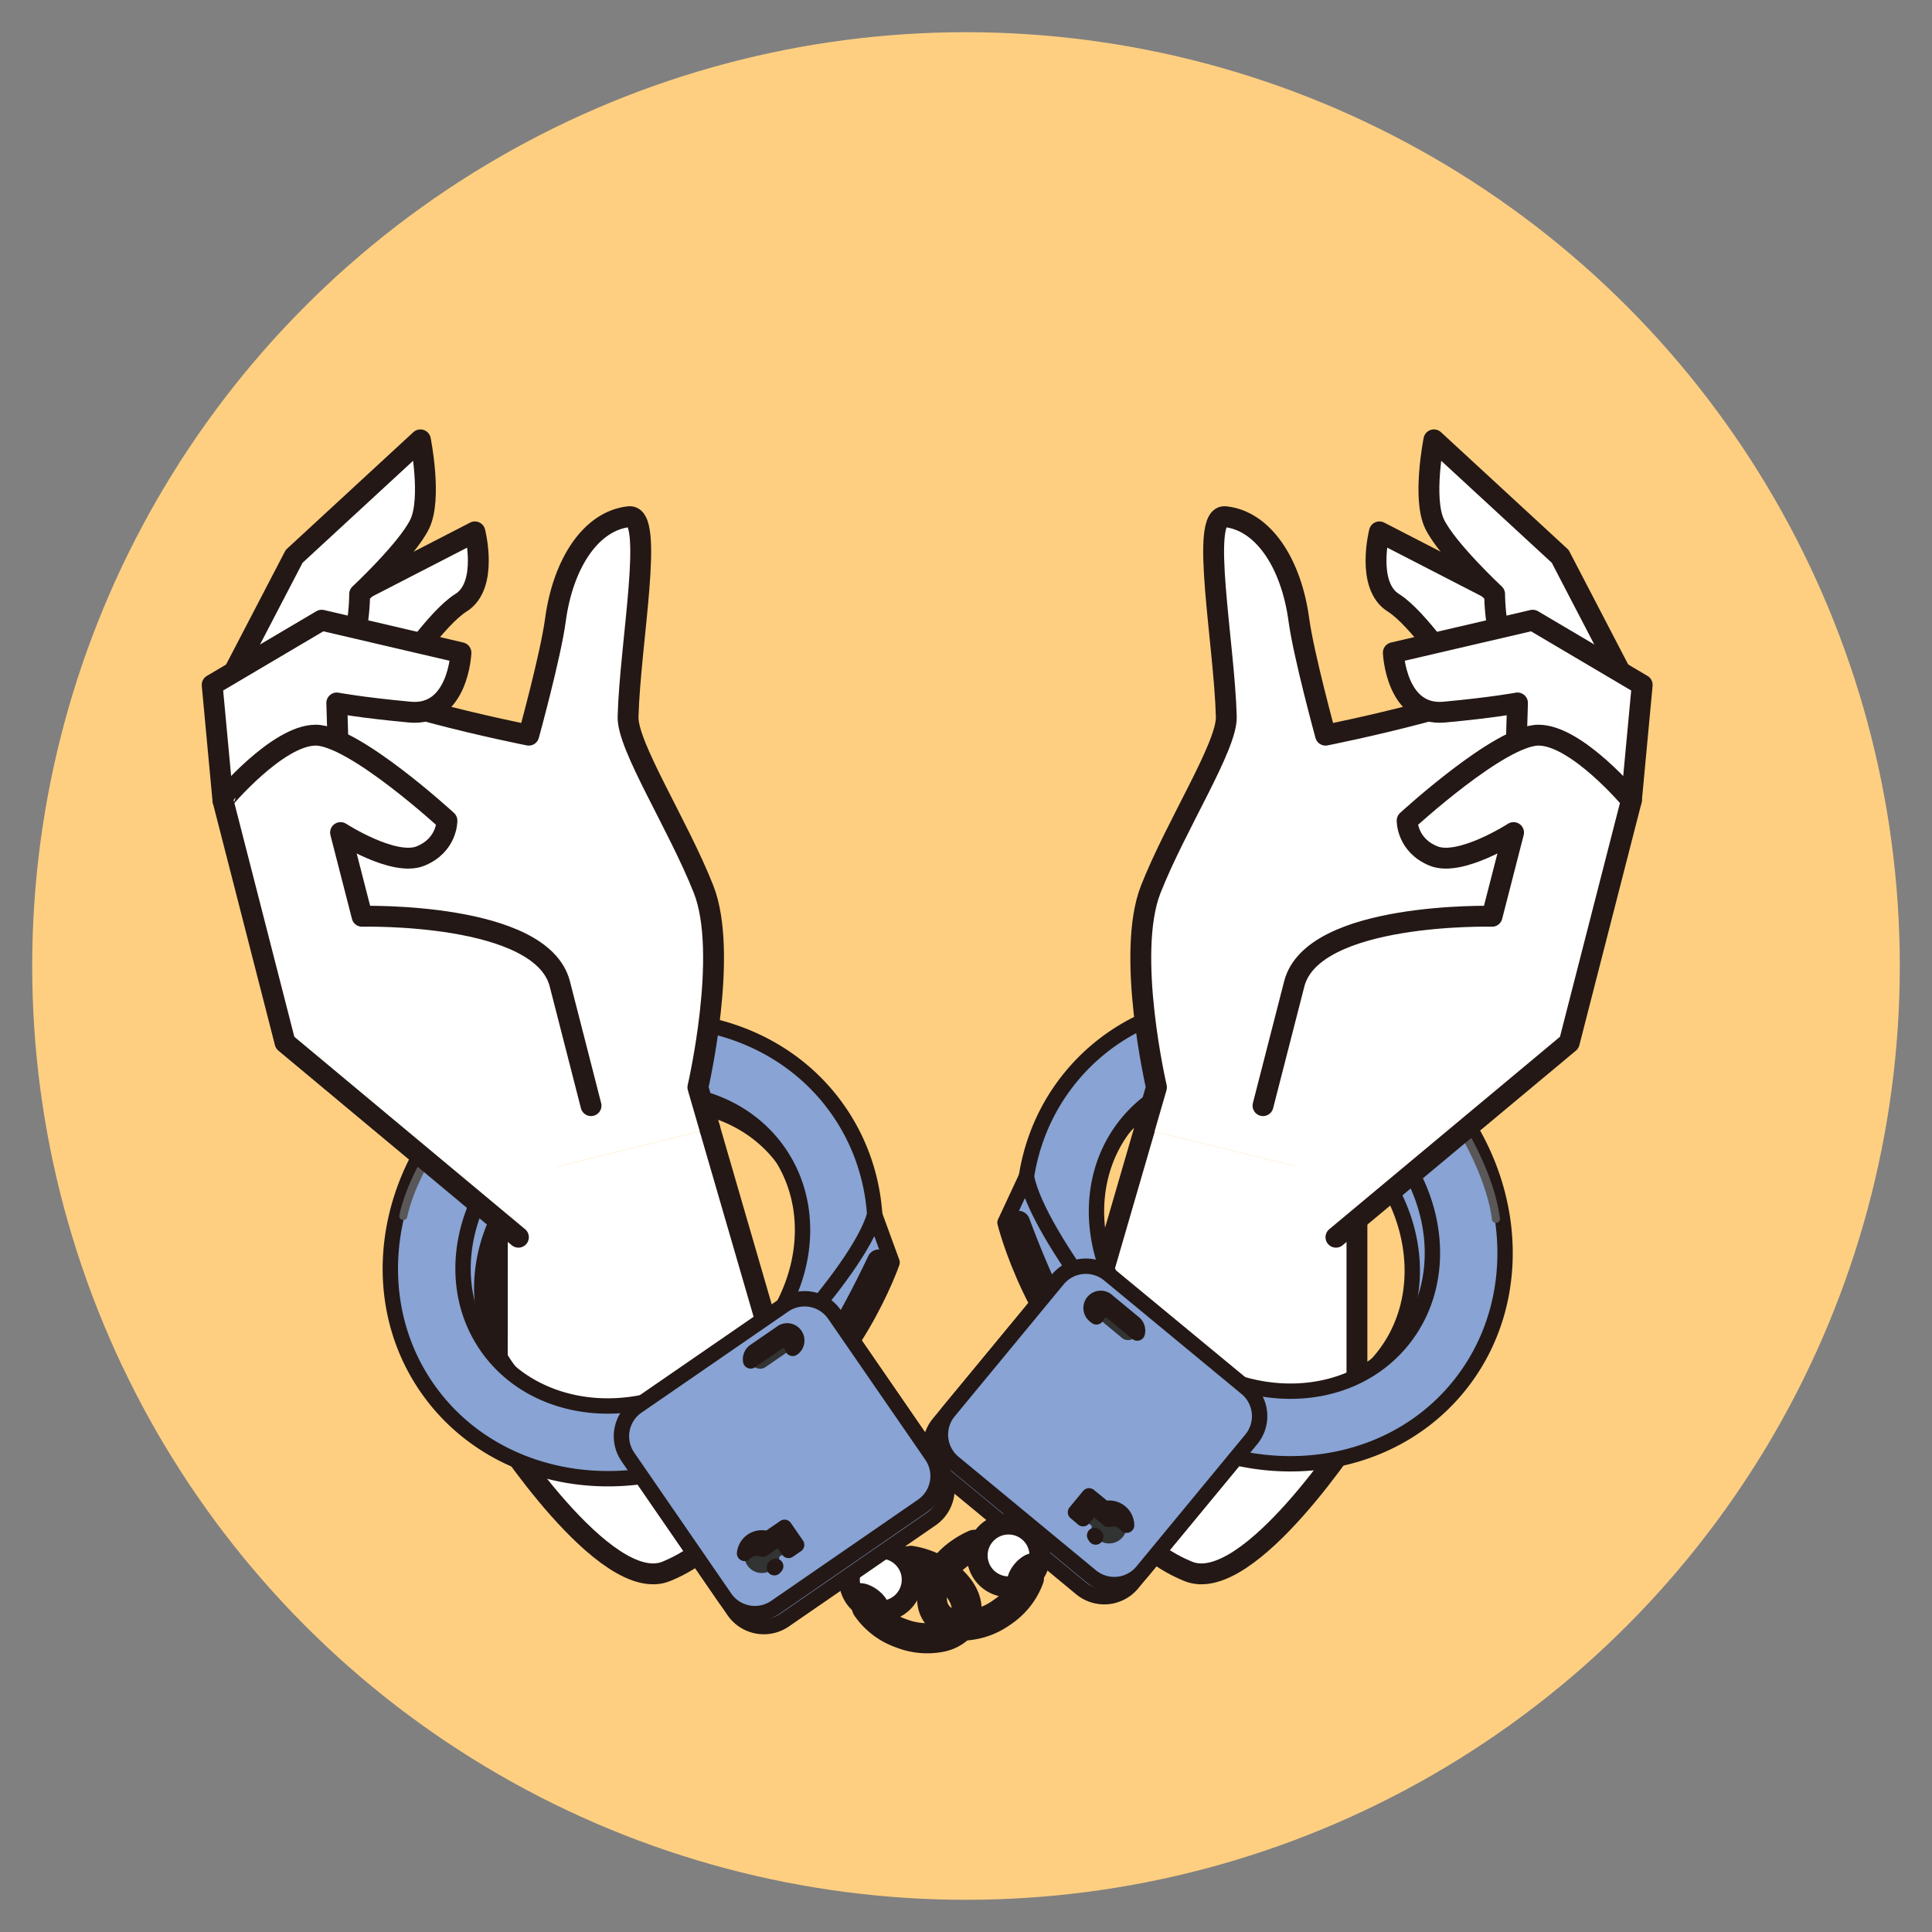
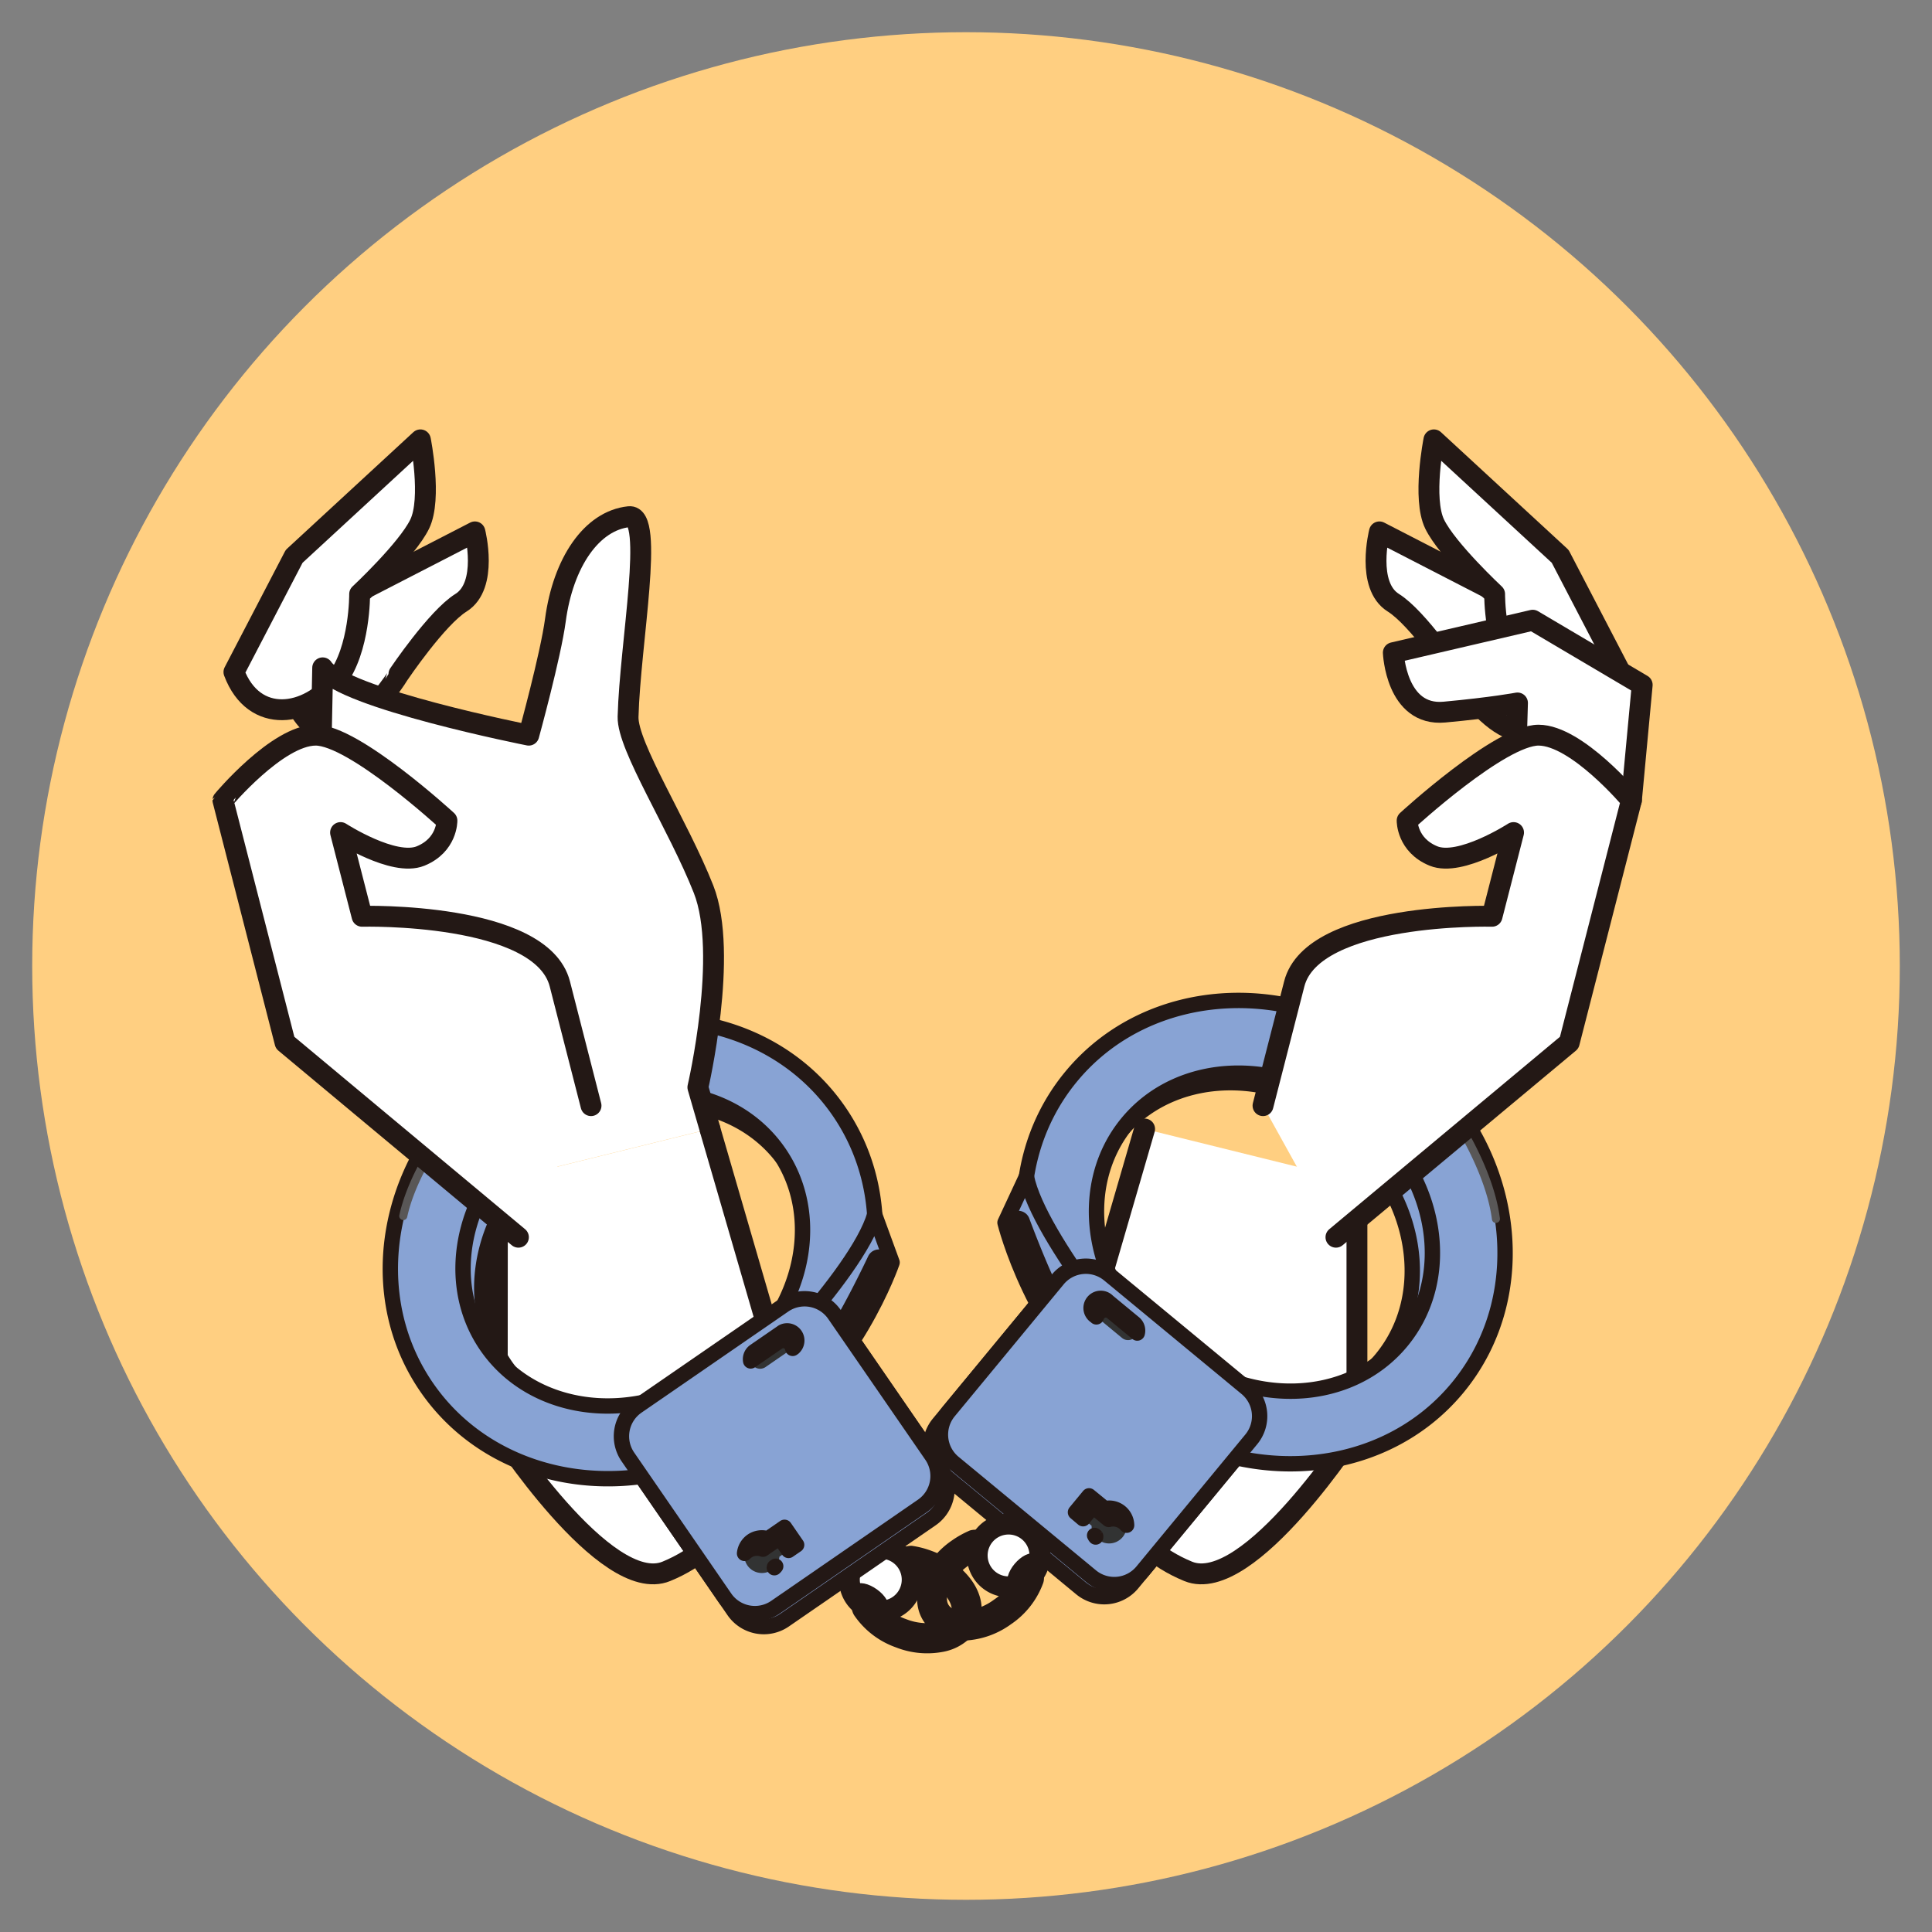
<svg xmlns="http://www.w3.org/2000/svg" xmlns:xlink="http://www.w3.org/1999/xlink" id="レイヤー_1" data-name="レイヤー 1" viewBox="0 0 600 600">
  <rect x="0" y="0" width="600" height="600" fill="#808080" stroke="none" />
  <defs>
    <style>.cls-1{fill:#ffcf81;}.cls-2{fill:#fff;stroke-width:6.48px;}.cls-2,.cls-3{stroke:#231815;stroke-linecap:round;stroke-linejoin:round;}.cls-3{fill:#88a3d4;stroke-width:4.77px;}.cls-4{fill:url(#radial-gradient);}.cls-5{fill:#323333;}.cls-6{fill:#595757;}.cls-7{fill:url(#radial-gradient-2);}</style>
    <radialGradient id="radial-gradient" cx="800.17" cy="-166.4" r="10.96" gradientTransform="matrix(0.77, 0.64, -0.64, 0.77, -288.08, -48.57)" gradientUnits="userSpaceOnUse">
      <stop offset="0" stop-color="#595757" />
      <stop offset="1" stop-color="#030000" />
    </radialGradient>
    <radialGradient id="radial-gradient-2" cx="-470.91" cy="805.78" r="10.96" gradientTransform="matrix(-0.82, 0.57, 0.57, 0.82, -686.1, -61.49)" xlink:href="#radial-gradient" />
  </defs>
  <circle class="cls-1" cx="300" cy="300" r="290" />
  <path class="cls-2" d="M421.41,366.94l0,76.53S387.88,495.73,369,488c-39.39-16.15-32.16-73.29-32.16-73.29l18.63-64.09" />
  <path class="cls-3" d="M288.51,483.89a26.87,26.87,0,0,0-5.55-1.45,4.4,4.4,0,0,0-2.62,1c1.14.82,1.69,2.34,2.78,3.62a21.52,21.52,0,0,1,3.81,1,22,22,0,0,1,6.31,3.65c.7-1.23,1.58-2.42,2.53-3.83A26.53,26.53,0,0,0,288.51,483.89Z" />
  <path class="cls-3" d="M351.64,491.77a11.3,11.3,0,0,1-15.92,1.5L293.05,458a11.32,11.32,0,0,1-1.52-15.91l33.85-41a11.28,11.28,0,0,1,15.91-1.52L384,434.89a11.31,11.31,0,0,1,1.5,15.91Z" />
  <path class="cls-3" d="M432,334.74a11.3,11.3,0,1,0-14.4,17.41c22.67,18.73,27.78,50.11,11.4,69.93a41,41,0,0,1-7.78,7.25l26.24,5.82C470.49,405.69,463.75,361,432,334.74Z" />
  <path class="cls-3" d="M421.08,346.52c-22.67-18.72-54.43-17.83-70.82,2-.44.53-.86,1.09-1.27,1.63,16.73-18.29,47.39-18.65,69.44-.43a11.28,11.28,0,0,0,15.92-1.52,10.12,10.12,0,0,0,1.15-1.72A11.26,11.26,0,0,1,421.08,346.52Z" />
  <path class="cls-3" d="M347.1,436.06c-32.28-26.66-38.75-72.31-14.43-101.73s70.36-31.7,102.64-5a11.3,11.3,0,0,1-14.4,17.43c-22.67-18.73-54.44-17.84-70.8,2s-11.27,51.18,11.39,69.9a11.31,11.31,0,0,1-14.4,17.44Z" />
  <path class="cls-3" d="M318.76,365.43l-6.65,14.27s8.78,35.63,35,56.36l9.51-11.51S322.6,384.72,318.76,365.43Z" />
  <path class="cls-3" d="M348.78,434.29a1.23,1.23,0,0,1-.78-.36c-.13-.12-12.3-12.22-20.17-25.06-5.43-8.89-12.47-28-12.76-28.77a1.27,1.27,0,0,1,.74-1.62,1.28,1.28,0,0,1,1.61.74c.06.2,7.25,19.67,12.56,28.34,7.7,12.58,19.66,24.47,19.78,24.58a1.26,1.26,0,0,1,0,1.79A1.21,1.21,0,0,1,348.78,434.29Z" />
-   <path class="cls-3" d="M350.05,436a11.31,11.31,0,0,1,14.4-17.44c22.68,18.73,54.44,17.84,70.81-2s11.27-51.19-11.4-69.91a11.31,11.31,0,0,1,14.4-17.45c32.28,26.68,38.74,72.32,14.42,101.76S382.32,462.62,350.05,436Z" />
+   <path class="cls-3" d="M350.05,436a11.31,11.31,0,0,1,14.4-17.44c22.68,18.73,54.44,17.84,70.81-2s11.27-51.19-11.4-69.91a11.31,11.31,0,0,1,14.4-17.45c32.28,26.68,38.74,72.32,14.42,101.76S382.32,462.62,350.05,436" />
  <path class="cls-3" d="M354.76,488a11.3,11.3,0,0,1-15.92,1.51l-42.68-35.26a11.31,11.31,0,0,1-1.51-15.91l33.85-41a11.31,11.31,0,0,1,15.93-1.51l42.66,35.25A11.31,11.31,0,0,1,388.6,447Z" />
  <path class="cls-4" d="M439,343.19a5.28,5.28,0,1,1-.69-7.44A5.28,5.28,0,0,1,439,343.19Z" />
  <path class="cls-5" d="M347.93,469.65a5.48,5.48,0,0,0-4.83-1.07l-4.89-4-4.21,5.1,5,4.15a5.45,5.45,0,1,0,8.92-4.15Z" />
  <path class="cls-5" d="M352.61,415.09a2.94,2.94,0,0,1-4.18.4l-8.15-6.74a3,3,0,0,1-.4-4.19h0a3,3,0,0,1,4.19-.4l8.16,6.74a3,3,0,0,1,.38,4.19Z" />
  <path class="cls-3" d="M340.27,477.34c0-.08,0-.16,0-.23l-.33-.27C340,477,340.13,477.17,340.27,477.34Z" />
  <path class="cls-3" d="M339.44,467.87l4.88,4a5.46,5.46,0,0,1,4.84,1.06,5,5,0,0,1,.72.74,5.41,5.41,0,0,0-6.78-5.12l-4.89-4-4.21,5.1,2.36,2Z" />
  <path class="cls-3" d="M341.1,407.88a3,3,0,0,1,4.2-.4l7.89,6.51a3,3,0,0,0-1-3.09l-8.16-6.74a3,3,0,1,0-3.79,4.59l.25.22A3.45,3.45,0,0,1,341.1,407.88Z" />
  <path class="cls-2" d="M320.72,489.27a9.74,9.74,0,1,1-1.31-13.73A9.75,9.75,0,0,1,320.72,489.27Z" />
  <path class="cls-3" d="M320.17,489.92c-1.63,2-3.7,3-4.59,2.25s-.31-3,1.33-4.95,3.71-3,4.61-2.24S321.82,487.94,320.17,489.92Z" />
  <path class="cls-3" d="M321.72,490.84a2.26,2.26,0,1,0-4.31-1.39,19.26,19.26,0,0,1-7.41,9.34,19.57,19.57,0,0,1-10.49,3.84c-3.09.09-5.47-.86-6.77-2.68s-1.38-4.4-.25-7.26a19.69,19.69,0,0,1,7.14-8.6,21.63,21.63,0,0,1,3.42-2c.73-1.52.87-3.13,1.77-4.21a4.36,4.36,0,0,0-2.8-.33,28,28,0,0,0-5,2.8A24.29,24.29,0,0,0,288.28,491c-1.69,4.33-1.41,8.42.78,11.52a9.91,9.91,0,0,0,3.36,3,13.73,13.73,0,0,0,7.21,1.58,24.2,24.2,0,0,0,13-4.65A23.91,23.91,0,0,0,321.72,490.84Z" />
  <path class="cls-6" d="M464.49,379.81a1.27,1.27,0,0,1-1.15-1.1c-2.2-17.36-17.68-41.35-25.77-46a9.29,9.29,0,0,0-12.25,2.13,1.25,1.25,0,0,1-2-1.51c.07-.08,6.33-8,15.49-2.79,8.52,4.86,24.66,29.24,27,47.84a1.24,1.24,0,0,1-1.09,1.39A1.14,1.14,0,0,1,464.49,379.81Z" />
  <path class="cls-2" d="M267.84,498.5a9.75,9.75,0,1,0-2.21-13.62A9.74,9.74,0,0,0,267.84,498.5Z" />
  <path class="cls-3" d="M268.53,499c2.09,1.52,4.34,1.95,5,1s-.46-2.93-2.55-4.44-4.34-2-5-1S266.43,497.48,268.53,499Z" />
  <path class="cls-3" d="M299.67,492a20.93,20.93,0,0,0-3.9-4c-.95,1.41-1.83,2.6-2.53,3.83a17.47,17.47,0,0,1,2.78,2.87c1.8,2.48,2.38,5,1.59,7.08s-2.84,3.62-5.85,4.31a19.84,19.84,0,0,1-11.14-1,19.41,19.41,0,0,1-9.53-7.17,2.26,2.26,0,1,0-3.81,2.44,23.87,23.87,0,0,0,11.76,9,24.14,24.14,0,0,0,13.73,1.22,13.87,13.87,0,0,0,6.58-3.36,10,10,0,0,0,2.49-3.77C303.17,499.75,302.41,495.73,299.67,492Z" />
  <path class="cls-2" d="M485.47,214.88l-14.24-27.64-42.84-22.06s-4.26,16.65,4.32,22c7.52,4.68,19.28,22.16,19.28,22.16S474,245.48,485.47,214.88Z" />
  <path class="cls-2" d="M503.22,208.71l-18.69-35.93L445.31,136.6s-3.64,18.22.24,26.18,18.62,21.72,18.62,21.72-.14,17.13,7.18,26.64C480.09,222.46,497,225.36,503.22,208.71Z" />
-   <path class="cls-2" d="M355.42,350.57l3.73-12.89s-9.66-41.49-1.77-61.51,23.7-44.4,23.46-53.57c-.61-22.88-8.33-63-.33-62.14,11.64,1.22,20.47,14.19,22.88,32.14,1.49,10.94,8.27,35.71,8.27,35.71s57.89-11.45,64-20.91l1.58,77-55.85,44.19,0,38.31" />
  <path class="cls-2" d="M506.65,248.54,510,212.7l-34-20.09L432.71,202.7s.81,19.84,15.86,18.45,22.7-2.84,22.7-2.84l-1.18,40.24Z" />
  <path class="cls-2" d="M414.89,384.23l72.45-60.43,19.31-75.26s-16.88-20.18-28.81-20.23S437,254.85,437,254.85s-.12,7.62,8.21,11,24.84-7.29,24.84-7.29l-6.68,26s-55.68-1.43-61.43,21l-9.7,37.81" />
  <path class="cls-2" d="M154.47,366.94l-.05,76.53S188,495.73,206.93,488c39.39-16.15,32.16-73.29,32.16-73.29l-18.62-64.09" />
  <path class="cls-3" d="M227.91,500.27a11.31,11.31,0,0,0,15.73,2.88l45.57-31.41a11.3,11.3,0,0,0,2.9-15.72L262,412.27a11.3,11.3,0,0,0-15.72-2.89l-45.58,31.4a11.3,11.3,0,0,0-2.89,15.72Z" />
  <path class="cls-3" d="M161.56,336.84a11.31,11.31,0,0,1,12.83,18.62c-24.21,16.68-32,47.47-17.44,68.64a41.18,41.18,0,0,0,7.13,7.9l-26.66,3.53C117,404.17,127.59,360.24,161.56,336.84Z" />
  <path class="cls-3" d="M171.37,349.53c24.21-16.68,55.78-13,70.37,8.15.39.57.77,1.16,1.13,1.74-15.08-19.68-45.59-22.71-69.15-6.47a11.29,11.29,0,0,1-15.72-2.9,10.44,10.44,0,0,1-1-1.82A11.3,11.3,0,0,0,171.37,349.53Z" />
  <path class="cls-3" d="M237.28,445.16c34.48-23.74,44.89-68.66,23.23-100.09s-67.34-37.7-101.82-13.94a11.31,11.31,0,1,0,12.84,18.62c24.2-16.69,55.77-13,70.36,8.15s6.76,52-17.44,68.65a11.3,11.3,0,1,0,12.83,18.61Z" />
  <path class="cls-3" d="M271.64,377.26l5.41,14.81s-11.86,34.71-39.77,53.09l-8.48-12.29S266.15,396.15,271.64,377.26Z" />
  <path class="cls-3" d="M235.75,443.26a1.23,1.23,0,0,0,.81-.3c.14-.11,13.33-11.1,22.28-23.2,6.18-8.39,14.85-26.78,15.22-27.56a1.24,1.24,0,0,0-.61-1.67,1.26,1.26,0,0,0-1.66.6c-.09.19-8.92,19-15,27.14C248,430.13,235.09,440.92,235,441a1.28,1.28,0,0,0-.16,1.78A1.32,1.32,0,0,0,235.75,443.26Z" />
  <path class="cls-3" d="M234.35,444.81a11.31,11.31,0,0,0-12.84-18.63c-24.21,16.69-55.77,13-70.36-8.13s-6.77-52,17.44-68.66a11.31,11.31,0,0,0-12.84-18.63c-34.47,23.77-44.89,68.68-23.22,100.11S199.88,468.57,234.35,444.81Z" />
  <path class="cls-3" d="M225.13,496.23a11.31,11.31,0,0,0,15.72,2.9l45.58-31.43a11.29,11.29,0,0,0,2.9-15.71l-30.16-43.75a11.29,11.29,0,0,0-15.72-2.89l-45.58,31.4A11.3,11.3,0,0,0,195,452.47Z" />
  <path class="cls-7" d="M153.84,344.65a5.28,5.28,0,1,0,1.36-7.34A5.29,5.29,0,0,0,153.84,344.65Z" />
  <path class="cls-5" d="M233.52,478.55a5.51,5.51,0,0,1,4.91-.64l5.21-3.59,3.76,5.45-5.35,3.69a5.46,5.46,0,1,1-8.53-4.91Z" />
  <path class="cls-5" d="M233.6,423.79a3,3,0,0,0,4.14.77l8.71-6a3,3,0,0,0,.76-4.14h0a3,3,0,0,0-4.14-.76l-8.71,6a3,3,0,0,0-.76,4.13Z" />
  <path class="cls-3" d="M240.48,486.87a.8.8,0,0,0,.05-.21l.37-.25A3.06,3.06,0,0,1,240.48,486.87Z" />
  <path class="cls-3" d="M242.13,477.51l-5.2,3.6a5.48,5.48,0,0,0-4.93.64,4.87,4.87,0,0,0-.77.67,5.45,5.45,0,0,1,2.29-3.87,5.51,5.51,0,0,1,4.91-.64l5.21-3.59,3.76,5.45-2.52,1.73Z" />
  <path class="cls-3" d="M245.71,417.6a3,3,0,0,0-4.16-.75l-8.42,5.8a3,3,0,0,1,1.23-3l8.71-6a3,3,0,0,1,3.38,4.9l-.28.2A3.16,3.16,0,0,0,245.71,417.6Z" />
  <path class="cls-6" d="M125.24,378.91a1.26,1.26,0,0,0,1.23-1c3.7-17.11,21.2-39.65,29.68-43.56a9.26,9.26,0,0,1,12,3.19,1.26,1.26,0,0,0,1.75.38,1.25,1.25,0,0,0,.38-1.73c-.06-.08-5.61-8.55-15.19-4.12-8.91,4.1-27.12,27-31.07,45.31a1.25,1.25,0,0,0,1,1.49A1,1,0,0,0,125.24,378.91Z" />
  <path class="cls-2" d="M90.42,214.88l14.24-27.64,42.83-22.06s4.26,16.65-4.32,22c-7.51,4.68-19.28,22.16-19.28,22.16S101.94,245.48,90.42,214.88Z" />
  <path class="cls-2" d="M72.65,208.71l18.7-35.93,39.21-36.18s3.66,18.22-.23,26.18-18.64,21.72-18.64,21.72.16,17.13-7.15,26.64C95.8,222.46,78.92,225.36,72.65,208.71Z" />
  <path class="cls-2" d="M220.47,350.57l-3.74-12.89s9.66-41.49,1.77-61.51-23.69-44.4-23.45-53.57c.61-22.88,8.33-63,.31-62.14-11.62,1.22-20.47,14.19-22.88,32.14-1.46,10.94-8.27,35.71-8.27,35.71s-57.88-11.45-64-20.91l-1.57,77,55.82,44.19v38.31" />
-   <path class="cls-2" d="M69.23,248.54,65.89,212.7l34-20.09,43.26,10.09s-.8,19.84-15.86,18.45-22.7-2.84-22.7-2.84l1.19,40.24Z" />
  <path class="cls-2" d="M161,384.23,88.53,323.8l-19.3-75.26S86.1,228.36,98,228.31s40.8,26.54,40.8,26.54.12,7.62-8.21,11-24.83-7.29-24.83-7.29l6.68,26s55.67-1.43,61.42,21,9.69,37.81,9.69,37.81" />
</svg>